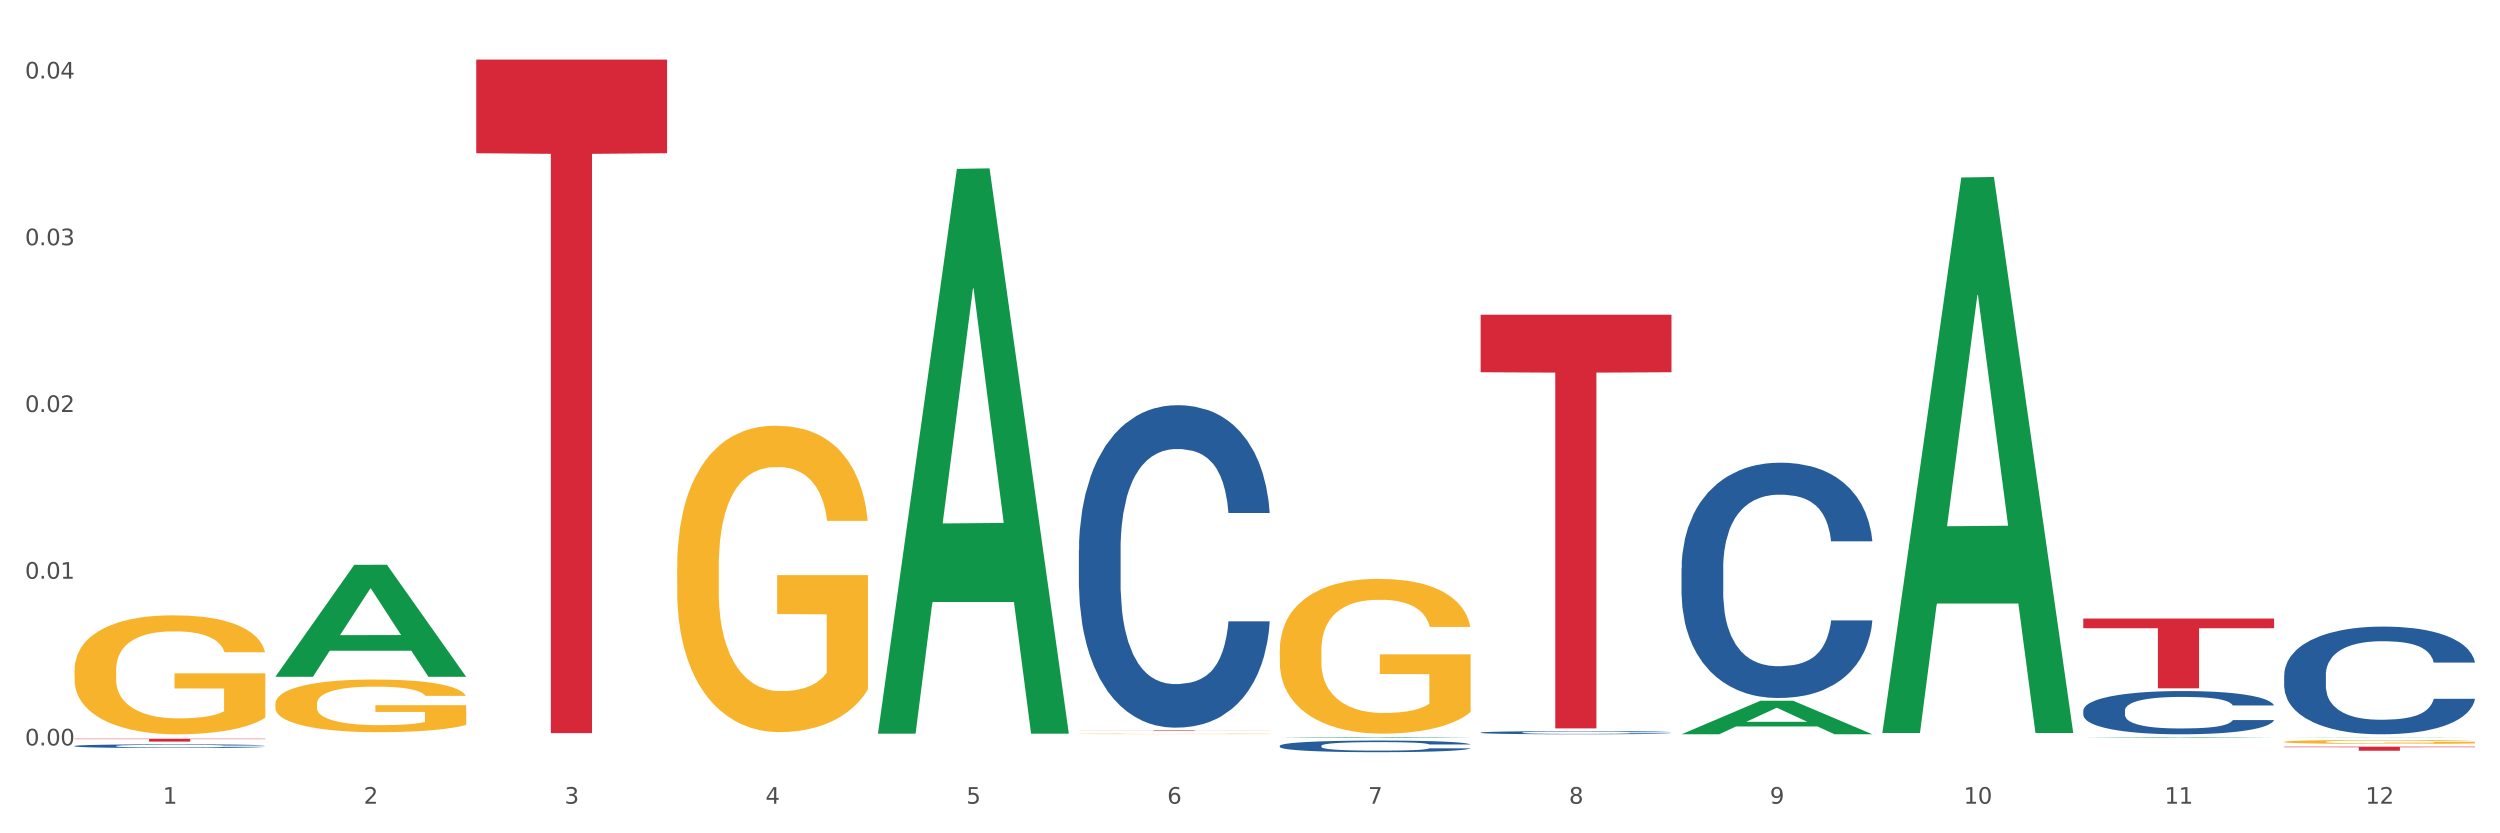
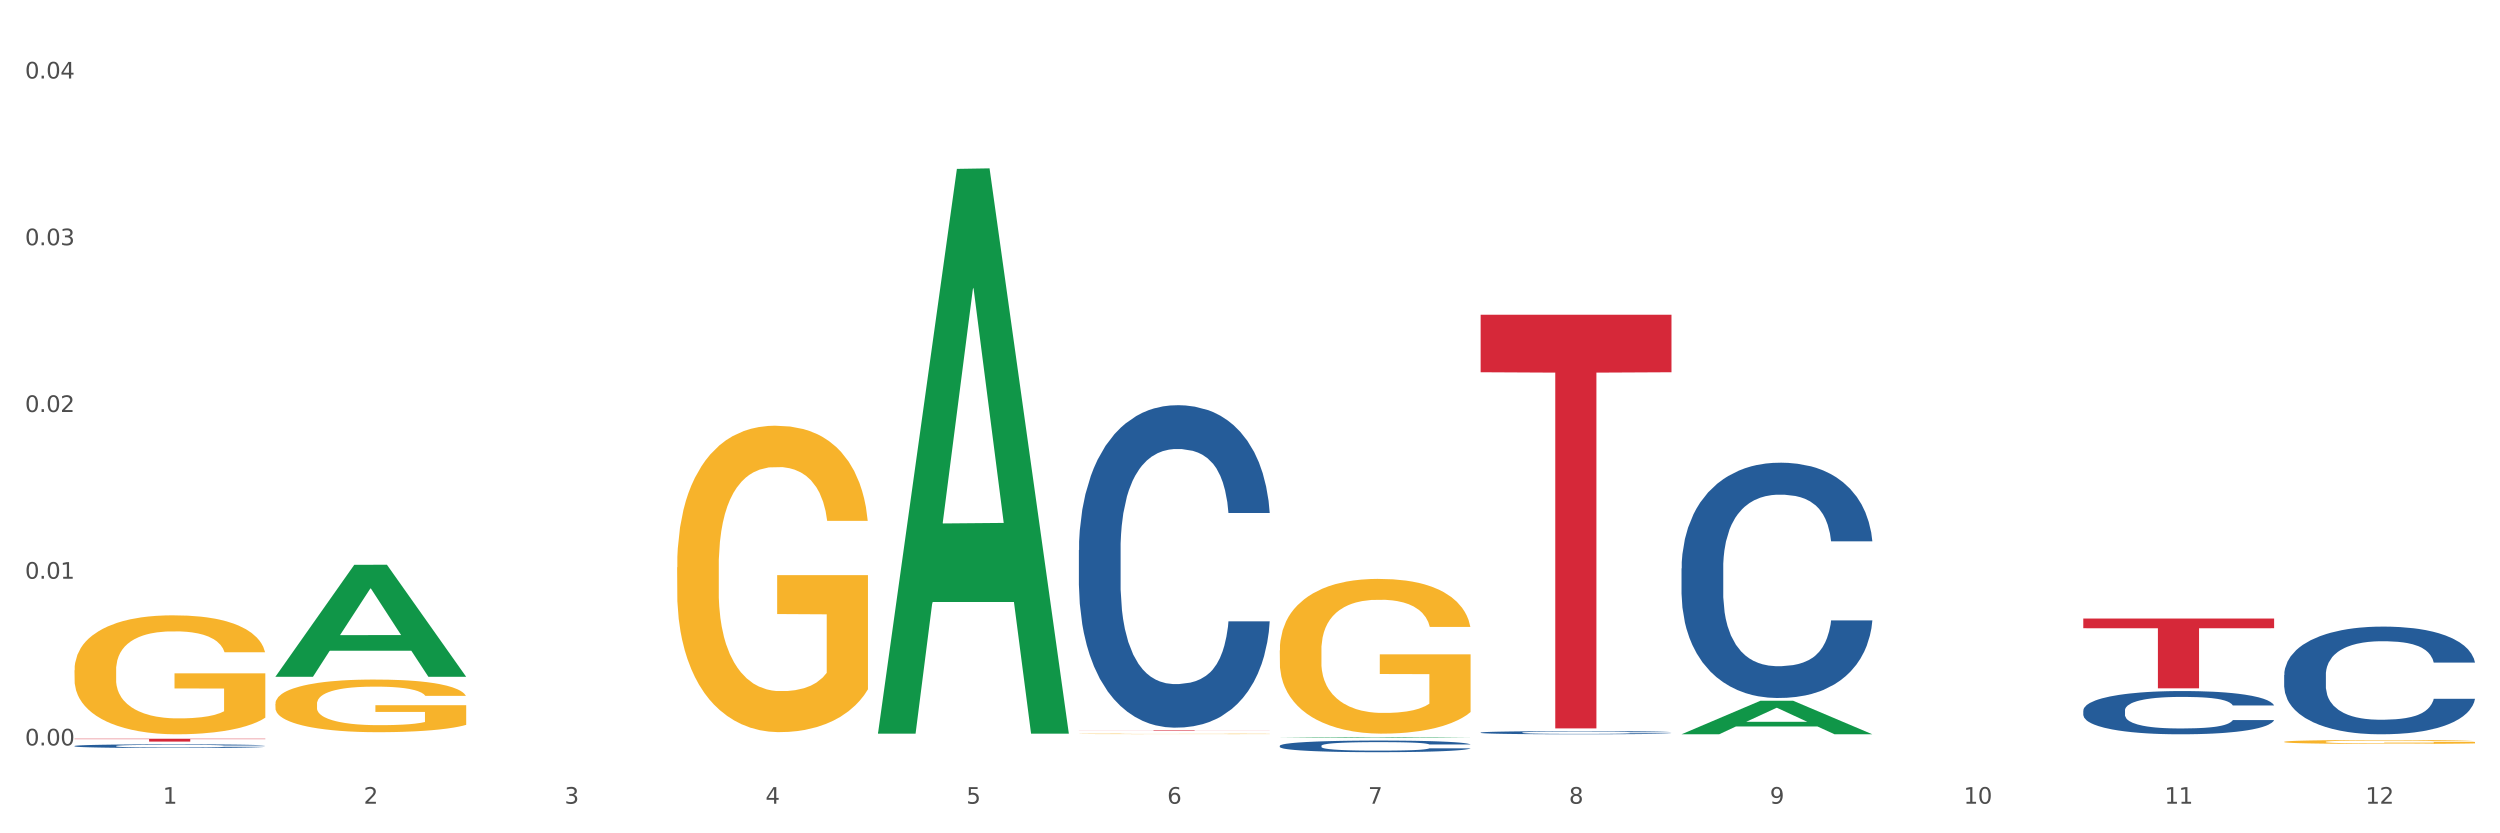
<svg xmlns="http://www.w3.org/2000/svg" xmlns:xlink="http://www.w3.org/1999/xlink" width="1080pt" height="360pt" viewBox="0 0 1080 360" version="1.1">
  <rect x="0" y="0" width="1080" height="360" fill="#333333" stroke="none" />
  <defs>
    <style type="text/css">*{stroke-linejoin: round; stroke-linecap: butt}</style>
  </defs>
  <g id="figure_1">
    <g id="patch_1">
      <path d="M 0 360  L 1080 360  L 1080 0  L 0 0  z " style="fill: #ffffff; stroke: #ffffff; stroke-linejoin: miter" />
    </g>
    <g id="axes_1">
      <g id="matplotlib.axis_1">
        <g id="xtick_1">
          <g id="text_1">
            <g style="fill: #4d4d4d" transform="translate(70.342 347.204) scale(0.096 -0.096)">
              <defs>
                <path id="DejaVuSans-31" d="M 794 531  L 1825 531  L 1825 4091  L 703 3866  L 703 4441  L 1819 4666  L 2450 4666  L 2450 531  L 3481 531  L 3481 0  L 794 0  L 794 531  z " transform="scale(0.016)" />
              </defs>
              <use xlink:href="#DejaVuSans-31" />
            </g>
          </g>
        </g>
        <g id="xtick_2">
          <g id="text_2">
            <g style="fill: #4d4d4d" transform="translate(157.122 347.204) scale(0.096 -0.096)">
              <defs>
                <path id="DejaVuSans-32" d="M 1228 531  L 3431 531  L 3431 0  L 469 0  L 469 531  Q 828 903 1448 1529  Q 2069 2156 2228 2338  Q 2531 2678 2651 2914  Q 2772 3150 2772 3378  Q 2772 3750 2511 3984  Q 2250 4219 1831 4219  Q 1534 4219 1204 4116  Q 875 4013 500 3803  L 500 4441  Q 881 4594 1212 4672  Q 1544 4750 1819 4750  Q 2544 4750 2975 4387  Q 3406 4025 3406 3419  Q 3406 3131 3298 2873  Q 3191 2616 2906 2266  Q 2828 2175 2409 1742  Q 1991 1309 1228 531  z " transform="scale(0.016)" />
              </defs>
              <use xlink:href="#DejaVuSans-32" />
            </g>
          </g>
        </g>
        <g id="xtick_3">
          <g id="text_3">
            <g style="fill: #4d4d4d" transform="translate(243.902 347.204) scale(0.096 -0.096)">
              <defs>
                <path id="DejaVuSans-33" d="M 2597 2516  Q 3050 2419 3304 2112  Q 3559 1806 3559 1356  Q 3559 666 3084 287  Q 2609 -91 1734 -91  Q 1441 -91 1130 -33  Q 819 25 488 141  L 488 750  Q 750 597 1062 519  Q 1375 441 1716 441  Q 2309 441 2620 675  Q 2931 909 2931 1356  Q 2931 1769 2642 2001  Q 2353 2234 1838 2234  L 1294 2234  L 1294 2753  L 1863 2753  Q 2328 2753 2575 2939  Q 2822 3125 2822 3475  Q 2822 3834 2567 4026  Q 2313 4219 1838 4219  Q 1578 4219 1281 4162  Q 984 4106 628 3988  L 628 4550  Q 988 4650 1302 4700  Q 1616 4750 1894 4750  Q 2613 4750 3031 4423  Q 3450 4097 3450 3541  Q 3450 3153 3228 2886  Q 3006 2619 2597 2516  z " transform="scale(0.016)" />
              </defs>
              <use xlink:href="#DejaVuSans-33" />
            </g>
          </g>
        </g>
        <g id="xtick_4">
          <g id="text_4">
            <g style="fill: #4d4d4d" transform="translate(330.683 347.204) scale(0.096 -0.096)">
              <defs>
                <path id="DejaVuSans-34" d="M 2419 4116  L 825 1625  L 2419 1625  L 2419 4116  z M 2253 4666  L 3047 4666  L 3047 1625  L 3713 1625  L 3713 1100  L 3047 1100  L 3047 0  L 2419 0  L 2419 1100  L 313 1100  L 313 1709  L 2253 4666  z " transform="scale(0.016)" />
              </defs>
              <use xlink:href="#DejaVuSans-34" />
            </g>
          </g>
        </g>
        <g id="xtick_5">
          <g id="text_5">
            <g style="fill: #4d4d4d" transform="translate(417.463 347.204) scale(0.096 -0.096)">
              <defs>
                <path id="DejaVuSans-35" d="M 691 4666  L 3169 4666  L 3169 4134  L 1269 4134  L 1269 2991  Q 1406 3038 1543 3061  Q 1681 3084 1819 3084  Q 2600 3084 3056 2656  Q 3513 2228 3513 1497  Q 3513 744 3044 326  Q 2575 -91 1722 -91  Q 1428 -91 1123 -41  Q 819 9 494 109  L 494 744  Q 775 591 1075 516  Q 1375 441 1709 441  Q 2250 441 2565 725  Q 2881 1009 2881 1497  Q 2881 1984 2565 2268  Q 2250 2553 1709 2553  Q 1456 2553 1204 2497  Q 953 2441 691 2322  L 691 4666  z " transform="scale(0.016)" />
              </defs>
              <use xlink:href="#DejaVuSans-35" />
            </g>
          </g>
        </g>
        <g id="xtick_6">
          <g id="text_6">
            <g style="fill: #4d4d4d" transform="translate(504.243 347.204) scale(0.096 -0.096)">
              <defs>
                <path id="DejaVuSans-36" d="M 2113 2584  Q 1688 2584 1439 2293  Q 1191 2003 1191 1497  Q 1191 994 1439 701  Q 1688 409 2113 409  Q 2538 409 2786 701  Q 3034 994 3034 1497  Q 3034 2003 2786 2293  Q 2538 2584 2113 2584  z M 3366 4563  L 3366 3988  Q 3128 4100 2886 4159  Q 2644 4219 2406 4219  Q 1781 4219 1451 3797  Q 1122 3375 1075 2522  Q 1259 2794 1537 2939  Q 1816 3084 2150 3084  Q 2853 3084 3261 2657  Q 3669 2231 3669 1497  Q 3669 778 3244 343  Q 2819 -91 2113 -91  Q 1303 -91 875 529  Q 447 1150 447 2328  Q 447 3434 972 4092  Q 1497 4750 2381 4750  Q 2619 4750 2861 4703  Q 3103 4656 3366 4563  z " transform="scale(0.016)" />
              </defs>
              <use xlink:href="#DejaVuSans-36" />
            </g>
          </g>
        </g>
        <g id="xtick_7">
          <g id="text_7">
            <g style="fill: #4d4d4d" transform="translate(591.024 347.204) scale(0.096 -0.096)">
              <defs>
                <path id="DejaVuSans-37" d="M 525 4666  L 3525 4666  L 3525 4397  L 1831 0  L 1172 0  L 2766 4134  L 525 4134  L 525 4666  z " transform="scale(0.016)" />
              </defs>
              <use xlink:href="#DejaVuSans-37" />
            </g>
          </g>
        </g>
        <g id="xtick_8">
          <g id="text_8">
            <g style="fill: #4d4d4d" transform="translate(677.804 347.204) scale(0.096 -0.096)">
              <defs>
                <path id="DejaVuSans-38" d="M 2034 2216  Q 1584 2216 1326 1975  Q 1069 1734 1069 1313  Q 1069 891 1326 650  Q 1584 409 2034 409  Q 2484 409 2743 651  Q 3003 894 3003 1313  Q 3003 1734 2745 1975  Q 2488 2216 2034 2216  z M 1403 2484  Q 997 2584 770 2862  Q 544 3141 544 3541  Q 544 4100 942 4425  Q 1341 4750 2034 4750  Q 2731 4750 3128 4425  Q 3525 4100 3525 3541  Q 3525 3141 3298 2862  Q 3072 2584 2669 2484  Q 3125 2378 3379 2068  Q 3634 1759 3634 1313  Q 3634 634 3220 271  Q 2806 -91 2034 -91  Q 1263 -91 848 271  Q 434 634 434 1313  Q 434 1759 690 2068  Q 947 2378 1403 2484  z M 1172 3481  Q 1172 3119 1398 2916  Q 1625 2713 2034 2713  Q 2441 2713 2670 2916  Q 2900 3119 2900 3481  Q 2900 3844 2670 4047  Q 2441 4250 2034 4250  Q 1625 4250 1398 4047  Q 1172 3844 1172 3481  z " transform="scale(0.016)" />
              </defs>
              <use xlink:href="#DejaVuSans-38" />
            </g>
          </g>
        </g>
        <g id="xtick_9">
          <g id="text_9">
            <g style="fill: #4d4d4d" transform="translate(764.584 347.204) scale(0.096 -0.096)">
              <defs>
                <path id="DejaVuSans-39" d="M 703 97  L 703 672  Q 941 559 1184 500  Q 1428 441 1663 441  Q 2288 441 2617 861  Q 2947 1281 2994 2138  Q 2813 1869 2534 1725  Q 2256 1581 1919 1581  Q 1219 1581 811 2004  Q 403 2428 403 3163  Q 403 3881 828 4315  Q 1253 4750 1959 4750  Q 2769 4750 3195 4129  Q 3622 3509 3622 2328  Q 3622 1225 3098 567  Q 2575 -91 1691 -91  Q 1453 -91 1209 -44  Q 966 3 703 97  z M 1959 2075  Q 2384 2075 2632 2365  Q 2881 2656 2881 3163  Q 2881 3666 2632 3958  Q 2384 4250 1959 4250  Q 1534 4250 1286 3958  Q 1038 3666 1038 3163  Q 1038 2656 1286 2365  Q 1534 2075 1959 2075  z " transform="scale(0.016)" />
              </defs>
              <use xlink:href="#DejaVuSans-39" />
            </g>
          </g>
        </g>
        <g id="xtick_10">
          <g id="text_10">
            <g style="fill: #4d4d4d" transform="translate(848.311 347.204) scale(0.096 -0.096)">
              <defs>
                <path id="DejaVuSans-30" d="M 2034 4250  Q 1547 4250 1301 3770  Q 1056 3291 1056 2328  Q 1056 1369 1301 889  Q 1547 409 2034 409  Q 2525 409 2770 889  Q 3016 1369 3016 2328  Q 3016 3291 2770 3770  Q 2525 4250 2034 4250  z M 2034 4750  Q 2819 4750 3233 4129  Q 3647 3509 3647 2328  Q 3647 1150 3233 529  Q 2819 -91 2034 -91  Q 1250 -91 836 529  Q 422 1150 422 2328  Q 422 3509 836 4129  Q 1250 4750 2034 4750  z " transform="scale(0.016)" />
              </defs>
              <use xlink:href="#DejaVuSans-31" />
              <use xlink:href="#DejaVuSans-30" transform="translate(63.623 0)" />
            </g>
          </g>
        </g>
        <g id="xtick_11">
          <g id="text_11">
            <g style="fill: #4d4d4d" transform="translate(935.091 347.204) scale(0.096 -0.096)">
              <use xlink:href="#DejaVuSans-31" />
              <use xlink:href="#DejaVuSans-31" transform="translate(63.623 0)" />
            </g>
          </g>
        </g>
        <g id="xtick_12">
          <g id="text_12">
            <g style="fill: #4d4d4d" transform="translate(1021.871 347.204) scale(0.096 -0.096)">
              <use xlink:href="#DejaVuSans-31" />
              <use xlink:href="#DejaVuSans-32" transform="translate(63.623 0)" />
            </g>
          </g>
        </g>
        <g id="xtick_13" />
        <g id="xtick_14" />
        <g id="xtick_15" />
        <g id="xtick_16" />
        <g id="xtick_17" />
        <g id="xtick_18" />
        <g id="xtick_19" />
        <g id="xtick_20" />
        <g id="xtick_21" />
        <g id="xtick_22" />
        <g id="xtick_23" />
      </g>
      <g id="matplotlib.axis_2">
        <g id="ytick_1">
          <g id="text_13">
            <g style="fill: #4d4d4d" transform="translate(10.8 322.035) scale(0.096 -0.096)">
              <defs>
                <path id="DejaVuSans-2e" d="M 684 794  L 1344 794  L 1344 0  L 684 0  L 684 794  z " transform="scale(0.016)" />
              </defs>
              <use xlink:href="#DejaVuSans-30" />
              <use xlink:href="#DejaVuSans-2e" transform="translate(63.623 0)" />
              <use xlink:href="#DejaVuSans-30" transform="translate(95.41 0)" />
              <use xlink:href="#DejaVuSans-30" transform="translate(159.033 0)" />
            </g>
          </g>
        </g>
        <g id="ytick_2">
          <g id="text_14">
            <g style="fill: #4d4d4d" transform="translate(10.8 250.005) scale(0.096 -0.096)">
              <use xlink:href="#DejaVuSans-30" />
              <use xlink:href="#DejaVuSans-2e" transform="translate(63.623 0)" />
              <use xlink:href="#DejaVuSans-30" transform="translate(95.41 0)" />
              <use xlink:href="#DejaVuSans-31" transform="translate(159.033 0)" />
            </g>
          </g>
        </g>
        <g id="ytick_3">
          <g id="text_15">
            <g style="fill: #4d4d4d" transform="translate(10.8 177.976) scale(0.096 -0.096)">
              <use xlink:href="#DejaVuSans-30" />
              <use xlink:href="#DejaVuSans-2e" transform="translate(63.623 0)" />
              <use xlink:href="#DejaVuSans-30" transform="translate(95.41 0)" />
              <use xlink:href="#DejaVuSans-32" transform="translate(159.033 0)" />
            </g>
          </g>
        </g>
        <g id="ytick_4">
          <g id="text_16">
            <g style="fill: #4d4d4d" transform="translate(10.8 105.947) scale(0.096 -0.096)">
              <use xlink:href="#DejaVuSans-30" />
              <use xlink:href="#DejaVuSans-2e" transform="translate(63.623 0)" />
              <use xlink:href="#DejaVuSans-30" transform="translate(95.41 0)" />
              <use xlink:href="#DejaVuSans-33" transform="translate(159.033 0)" />
            </g>
          </g>
        </g>
        <g id="ytick_5">
          <g id="text_17">
            <g style="fill: #4d4d4d" transform="translate(10.8 33.918) scale(0.096 -0.096)">
              <use xlink:href="#DejaVuSans-30" />
              <use xlink:href="#DejaVuSans-2e" transform="translate(63.623 0)" />
              <use xlink:href="#DejaVuSans-30" transform="translate(95.41 0)" />
              <use xlink:href="#DejaVuSans-34" transform="translate(159.033 0)" />
            </g>
          </g>
        </g>
        <g id="ytick_6" />
        <g id="ytick_7" />
        <g id="ytick_8" />
        <g id="ytick_9" />
      </g>
      <g id="PolyCollection_1">
        <path d="M 118.955 292.301  L 119.04 292.256  L 153.037 244.005  L 167.145 243.96  L 201.397 292.392  L 185.078 292.392  L 177.684 281.114  L 142.583 281.114  L 142.328 281.296  L 135.189 292.392  L 118.955 292.392  L 118.955 292.301  L 147.002 274.384  L 173.265 274.338  L 160.261 254.283  L 160.091 254.192  L 159.921 254.328  L 146.917 274.338  L 147.002 274.384  L 118.955 292.301  z " clip-path="url(#p09d53aa3c2)" style="fill: #109648" />
        <path d="M 466.077 317.032  L 466.174 317.032  L 466.174 317.025  L 466.369 317.019  L 467.342 317.005  L 468.802 316.994  L 469.873 316.988  L 470.943 316.983  L 472.209 316.978  L 473.766 316.972  L 476.589 316.965  L 478.341 316.961  L 480.482 316.957  L 484.375 316.951  L 487.198 316.947  L 490.118 316.945  L 494.887 316.941  L 498.002 316.94  L 501.311 316.939  L 505.302 316.938  L 508.319 316.938  L 514.938 316.938  L 520.583 316.94  L 523.309 316.941  L 526.813 316.944  L 528.662 316.945  L 531.679 316.948  L 534.794 316.952  L 536.935 316.955  L 540.147 316.962  L 542.581 316.968  L 544.819 316.976  L 545.987 316.981  L 546.863 316.986  L 547.642 316.992  L 548.421 317.001  L 530.901 317.001  L 530.219 316.994  L 529.149 316.988  L 527.591 316.982  L 526.229 316.979  L 523.893 316.974  L 521.751 316.971  L 519.513 316.969  L 516.787 316.967  L 514.646 316.966  L 511.629 316.965  L 505.691 316.965  L 501.701 316.967  L 498.975 316.969  L 497.223 316.97  L 495.666 316.972  L 493.914 316.975  L 491.87 316.979  L 490.41 316.982  L 488.95 316.987  L 487.782 316.991  L 486.711 316.997  L 485.835 317.002  L 485.154 317.008  L 484.57 317.015  L 484.083 317.027  L 484.083 317.052  L 484.278 317.058  L 484.765 317.066  L 485.349 317.071  L 486.322 317.078  L 487.198 317.083  L 488.853 317.09  L 490.702 317.095  L 492.162 317.099  L 493.622 317.102  L 496.153 317.106  L 498.975 317.109  L 501.409 317.111  L 504.718 317.113  L 506.957 317.114  L 508.903 317.114  L 513.673 317.114  L 517.079 317.114  L 520.875 317.112  L 523.795 317.111  L 526.229 317.109  L 528.954 317.105  L 530.706 317.102  L 530.706 317.063  L 509.293 317.063  L 509.293 317.037  L 548.518 317.037  L 548.518 317.113  L 546.863 317.117  L 545.014 317.12  L 543.067 317.124  L 540.147 317.127  L 536.643 317.131  L 533.529 317.134  L 530.219 317.136  L 526.326 317.138  L 521.265 317.14  L 518.15 317.141  L 514.257 317.141  L 509.682 317.141  L 505.691 317.141  L 501.798 317.14  L 497.71 317.138  L 493.719 317.136  L 490.702 317.134  L 487.685 317.131  L 484.473 317.127  L 481.942 317.123  L 479.995 317.12  L 477.854 317.115  L 475.518 317.11  L 473.766 317.105  L 472.209 317.1  L 470.554 317.093  L 469.386 317.087  L 468.218 317.08  L 467.537 317.074  L 466.758 317.066  L 466.174 317.054  L 466.077 317.032  z " clip-path="url(#p09d53aa3c2)" style="fill: #f7b32b" />
        <path d="M 552.857 280.974  L 552.954 280.913  L 552.954 278.715  L 553.149 276.823  L 554.122 272.243  L 555.582 268.458  L 556.653 266.443  L 557.724 264.794  L 558.989 263.146  L 560.546 261.436  L 563.369 258.933  L 565.121 257.65  L 567.262 256.307  L 571.156 254.353  L 573.978 253.254  L 576.898 252.338  L 581.668 251.239  L 584.782 250.751  L 588.092 250.385  L 592.082 250.14  L 595.1 250.079  L 601.718 250.262  L 607.364 250.812  L 610.089 251.239  L 613.593 251.972  L 615.442 252.461  L 618.46 253.437  L 621.574 254.72  L 623.716 255.819  L 626.928 257.895  L 629.361 259.971  L 631.6 262.535  L 632.768 264.306  L 633.644 265.954  L 634.422 267.847  L 635.201 270.839  L 617.681 270.839  L 617 268.702  L 615.929 266.687  L 614.372 264.733  L 613.009 263.512  L 610.673 261.986  L 608.532 261.009  L 606.293 260.276  L 603.568 259.665  L 601.426 259.36  L 598.409 259.116  L 592.472 259.177  L 588.481 259.665  L 585.756 260.276  L 584.004 260.825  L 582.446 261.436  L 580.694 262.291  L 578.65 263.573  L 577.19 264.733  L 575.73 266.199  L 574.562 267.664  L 573.492 269.374  L 572.616 271.205  L 571.934 273.098  L 571.35 275.418  L 570.864 279.265  L 570.864 287.63  L 571.058 289.523  L 571.545 292.026  L 572.129 293.919  L 573.102 296.178  L 573.978 297.704  L 575.633 299.902  L 577.482 301.734  L 578.942 302.894  L 580.402 303.871  L 582.933 305.214  L 585.756 306.313  L 588.189 306.985  L 591.498 307.596  L 593.737 307.84  L 595.684 307.962  L 600.453 307.962  L 603.86 307.779  L 607.656 307.351  L 610.576 306.802  L 613.009 306.13  L 615.734 305.031  L 617.486 303.993  L 617.486 291.232  L 596.073 291.171  L 596.073 282.684  L 635.298 282.684  L 635.298 307.596  L 633.644 308.878  L 631.794 310.038  L 629.848 311.076  L 626.928 312.358  L 623.424 313.579  L 620.309 314.434  L 617 315.167  L 613.106 315.838  L 608.045 316.449  L 604.93 316.693  L 601.037 316.876  L 596.462 316.937  L 592.472 316.815  L 588.578 316.51  L 584.49 315.96  L 580.5 315.167  L 577.482 314.373  L 574.465 313.396  L 571.253 312.114  L 568.722 310.893  L 566.776 309.794  L 564.634 308.389  L 562.298 306.558  L 560.546 304.909  L 558.989 303.199  L 557.334 301.001  L 556.166 299.109  L 554.998 296.727  L 554.317 294.957  L 553.538 292.209  L 552.954 288.362  L 552.857 280.974  z " clip-path="url(#p09d53aa3c2)" style="fill: #f7b32b" />
-         <path d="M 986.759 322.558  L 1069.2 322.558  L 1069.2 322.803  L 1036.77 322.805  L 1036.77 324.32  L 1018.993 324.32  L 1018.993 322.805  L 986.759 322.803  L 986.759 322.56  L 986.759 322.558  z " clip-path="url(#p09d53aa3c2)" style="fill: #d62839" />
        <path d="M 639.637 135.976  L 722.079 135.976  L 722.079 160.809  L 689.649 160.977  L 689.649 314.674  L 671.872 314.674  L 671.872 160.977  L 639.637 160.809  L 639.637 136.144  L 639.637 135.976  z " clip-path="url(#p09d53aa3c2)" style="fill: #d62839" />
        <path d="M 466.077 315.531  L 548.518 315.531  L 548.518 315.564  L 516.088 315.564  L 516.088 315.767  L 498.311 315.767  L 498.311 315.564  L 466.077 315.564  L 466.077 315.531  L 466.077 315.531  z " clip-path="url(#p09d53aa3c2)" style="fill: #d62839" />
-         <path d="M 205.736 25.759  L 288.177 25.759  L 288.177 66.192  L 255.747 66.465  L 255.747 316.711  L 237.97 316.711  L 237.97 66.465  L 205.736 66.192  L 205.736 26.033  L 205.736 25.759  z " clip-path="url(#p09d53aa3c2)" style="fill: #d62839" />
        <path d="M 32.175 319.125  L 114.616 319.125  L 114.616 319.298  L 82.187 319.299  L 82.187 320.372  L 64.409 320.372  L 64.409 319.299  L 32.175 319.298  L 32.175 319.126  L 32.175 319.125  z " clip-path="url(#p09d53aa3c2)" style="fill: #d62839" />
        <path d="M 292.516 245.077  L 292.613 244.956  L 292.613 240.603  L 292.808 236.855  L 293.781 227.787  L 295.241 220.29  L 296.312 216.3  L 297.383 213.036  L 298.648 209.771  L 300.205 206.386  L 303.028 201.429  L 304.78 198.89  L 306.921 196.23  L 310.815 192.36  L 313.637 190.184  L 316.557 188.37  L 321.327 186.194  L 324.441 185.227  L 327.751 184.501  L 331.741 184.018  L 334.759 183.897  L 341.377 184.26  L 347.023 185.348  L 349.748 186.194  L 353.252 187.645  L 355.101 188.612  L 358.119 190.547  L 361.233 193.086  L 363.375 195.262  L 366.587 199.373  L 369.02 203.484  L 371.259 208.562  L 372.427 212.069  L 373.303 215.333  L 374.081 219.081  L 374.86 225.006  L 357.34 225.006  L 356.659 220.774  L 355.588 216.784  L 354.031 212.915  L 352.668 210.497  L 350.332 207.474  L 348.191 205.54  L 345.952 204.089  L 343.227 202.88  L 341.085 202.275  L 338.068 201.791  L 332.131 201.912  L 328.14 202.88  L 325.415 204.089  L 323.663 205.177  L 322.105 206.386  L 320.353 208.079  L 318.309 210.618  L 316.849 212.915  L 315.389 215.817  L 314.221 218.719  L 313.151 222.104  L 312.275 225.731  L 311.593 229.479  L 311.009 234.074  L 310.523 241.691  L 310.523 258.256  L 310.717 262.004  L 311.204 266.961  L 311.788 270.709  L 312.761 275.183  L 313.637 278.206  L 315.292 282.558  L 317.141 286.186  L 318.601 288.483  L 320.061 290.417  L 322.592 293.077  L 325.415 295.254  L 327.848 296.584  L 331.157 297.793  L 333.396 298.277  L 335.343 298.518  L 340.112 298.518  L 343.519 298.156  L 347.315 297.309  L 350.235 296.221  L 352.668 294.891  L 355.393 292.715  L 357.145 290.659  L 357.145 265.389  L 335.732 265.268  L 335.732 248.462  L 374.957 248.462  L 374.957 297.793  L 373.303 300.332  L 371.453 302.629  L 369.507 304.685  L 366.587 307.224  L 363.083 309.642  L 359.968 311.335  L 356.659 312.786  L 352.765 314.116  L 347.704 315.325  L 344.589 315.808  L 340.696 316.171  L 336.121 316.292  L 332.131 316.05  L 328.237 315.446  L 324.149 314.357  L 320.159 312.786  L 317.141 311.214  L 314.124 309.279  L 310.912 306.74  L 308.381 304.322  L 306.435 302.146  L 304.293 299.365  L 301.957 295.737  L 300.205 292.473  L 298.648 289.087  L 296.993 284.735  L 295.825 280.987  L 294.657 276.271  L 293.976 272.765  L 293.197 267.324  L 292.613 259.707  L 292.516 245.077  z " clip-path="url(#p09d53aa3c2)" style="fill: #f7b32b" />
        <path d="M 986.759 320.465  L 986.856 320.464  L 986.856 320.408  L 987.051 320.359  L 988.024 320.241  L 989.484 320.144  L 990.555 320.093  L 991.625 320.05  L 992.891 320.008  L 994.448 319.964  L 997.271 319.9  L 999.023 319.867  L 1001.164 319.833  L 1005.057 319.783  L 1007.88 319.754  L 1010.8 319.731  L 1015.569 319.703  L 1018.684 319.69  L 1021.993 319.681  L 1025.984 319.675  L 1029.001 319.673  L 1035.62 319.678  L 1041.265 319.692  L 1043.991 319.703  L 1047.495 319.722  L 1049.344 319.734  L 1052.361 319.759  L 1055.476 319.792  L 1057.617 319.82  L 1060.829 319.873  L 1063.263 319.927  L 1065.501 319.992  L 1066.669 320.038  L 1067.545 320.08  L 1068.324 320.129  L 1069.103 320.205  L 1051.583 320.205  L 1050.901 320.151  L 1049.831 320.099  L 1048.273 320.049  L 1046.911 320.018  L 1044.575 319.978  L 1042.433 319.953  L 1040.195 319.935  L 1037.469 319.919  L 1035.328 319.911  L 1032.311 319.905  L 1026.373 319.906  L 1022.383 319.919  L 1019.657 319.935  L 1017.905 319.949  L 1016.348 319.964  L 1014.596 319.986  L 1012.552 320.019  L 1011.092 320.049  L 1009.632 320.086  L 1008.464 320.124  L 1007.393 320.168  L 1006.517 320.215  L 1005.836 320.263  L 1005.252 320.323  L 1004.765 320.422  L 1004.765 320.636  L 1004.96 320.685  L 1005.447 320.749  L 1006.031 320.797  L 1007.004 320.855  L 1007.88 320.895  L 1009.535 320.951  L 1011.384 320.998  L 1012.844 321.028  L 1014.304 321.053  L 1016.835 321.087  L 1019.657 321.115  L 1022.091 321.133  L 1025.4 321.148  L 1027.639 321.155  L 1029.585 321.158  L 1034.355 321.158  L 1037.761 321.153  L 1041.557 321.142  L 1044.477 321.128  L 1046.911 321.111  L 1049.636 321.083  L 1051.388 321.056  L 1051.388 320.729  L 1029.975 320.727  L 1029.975 320.509  L 1069.2 320.509  L 1069.2 321.148  L 1067.545 321.181  L 1065.696 321.211  L 1063.749 321.238  L 1060.829 321.27  L 1057.325 321.302  L 1054.211 321.324  L 1050.901 321.343  L 1047.008 321.36  L 1041.947 321.375  L 1038.832 321.382  L 1034.939 321.386  L 1030.364 321.388  L 1026.373 321.385  L 1022.48 321.377  L 1018.392 321.363  L 1014.401 321.343  L 1011.384 321.322  L 1008.367 321.297  L 1005.155 321.264  L 1002.624 321.233  L 1000.677 321.205  L 998.536 321.169  L 996.2 321.122  L 994.448 321.079  L 992.891 321.036  L 991.236 320.979  L 990.068 320.931  L 988.9 320.87  L 988.219 320.824  L 987.44 320.754  L 986.856 320.655  L 986.759 320.465  z " clip-path="url(#p09d53aa3c2)" style="fill: #f7b32b" />
        <path d="M 32.175 322.264  L 32.272 322.263  L 32.272 322.222  L 32.565 322.166  L 33.637 322.064  L 35.001 321.986  L 37.34 321.895  L 38.607 321.857  L 40.263 321.814  L 43.674 321.745  L 47.572 321.687  L 50.3 321.654  L 52.347 321.634  L 56.927 321.597  L 59.558 321.581  L 62.287 321.568  L 64.625 321.559  L 68.523 321.549  L 71.642 321.544  L 75.247 321.543  L 78.268 321.544  L 82.263 321.55  L 88.11 321.568  L 90.352 321.578  L 93.373 321.596  L 96.491 321.619  L 99.025 321.643  L 101.948 321.676  L 104.969 321.72  L 107.892 321.776  L 109.939 321.827  L 111.595 321.882  L 113.057 321.948  L 114.129 322.02  L 114.616 322.08  L 96.783 322.08  L 96.296 322.025  L 95.322 321.967  L 94.347 321.927  L 93.275 321.895  L 91.619 321.858  L 90.157 321.835  L 87.721 321.807  L 85.479 321.789  L 83.628 321.779  L 81.386 321.77  L 76.611 321.761  L 73.201 321.761  L 71.057 321.764  L 68.426 321.772  L 66.184 321.782  L 63.553 321.8  L 61.507 321.819  L 59.461 321.844  L 58.291 321.861  L 56.537 321.893  L 55.368 321.92  L 53.809 321.965  L 52.932 321.998  L 51.372 322.081  L 50.69 322.143  L 50.398 322.185  L 50.203 322.232  L 50.203 322.461  L 50.788 322.564  L 51.275 322.608  L 52.054 322.658  L 53.516 322.722  L 55.66 322.785  L 57.901 322.831  L 59.753 322.859  L 61.507 322.879  L 63.261 322.895  L 65.405 322.91  L 67.159 322.919  L 69.79 322.927  L 72.908 322.932  L 75.345 322.932  L 80.314 322.925  L 82.556 322.917  L 84.7 322.907  L 87.038 322.891  L 88.89 322.873  L 89.962 322.86  L 91.716 322.832  L 93.08 322.803  L 94.25 322.769  L 95.029 322.74  L 95.906 322.696  L 96.588 322.646  L 96.783 322.619  L 114.616 322.619  L 114.227 322.672  L 113.544 322.724  L 112.18 322.793  L 111.108 322.832  L 109.452 322.881  L 107.697 322.922  L 105.261 322.967  L 103.02 323.001  L 100.681 323.03  L 98.148 323.057  L 93.567 323.093  L 91.911 323.103  L 88.403 323.121  L 85.674 323.131  L 81.679 323.142  L 77.586 323.147  L 73.298 323.149  L 69.498 323.146  L 65.307 323.137  L 62.676 323.128  L 59.753 323.115  L 56.342 323.095  L 53.126 323.07  L 50.105 323.04  L 47.279 323.007  L 44.648 322.969  L 41.238 322.905  L 38.704 322.844  L 36.853 322.787  L 35.586 322.738  L 34.319 322.677  L 33.637 322.634  L 32.565 322.531  L 32.175 322.436  L 32.175 322.264  z " clip-path="url(#p09d53aa3c2)" style="fill: #255c99" />
        <path d="M 466.077 237.638  L 466.174 237.511  L 466.174 233.948  L 466.466 229.113  L 467.538 220.207  L 468.903 213.463  L 471.241 205.575  L 472.508 202.267  L 474.165 198.577  L 477.576 192.597  L 481.474 187.507  L 484.202 184.708  L 486.248 182.927  L 490.829 179.746  L 493.46 178.347  L 496.188 177.201  L 498.527 176.438  L 502.425 175.547  L 505.543 175.166  L 509.149 175.038  L 512.17 175.166  L 516.165 175.675  L 522.012 177.201  L 524.253 178.092  L 527.274 179.619  L 530.393 181.655  L 532.926 183.69  L 535.85 186.617  L 538.871 190.434  L 541.794 195.269  L 543.84 199.722  L 545.497 204.43  L 546.959 210.155  L 548.031 216.39  L 548.518 221.606  L 530.685 221.606  L 530.198 216.899  L 529.223 211.809  L 528.249 208.374  L 527.177 205.575  L 525.52 202.394  L 524.058 200.358  L 521.622 197.941  L 519.381 196.414  L 517.529 195.523  L 515.288 194.76  L 510.513 193.996  L 507.102 193.996  L 504.959 194.251  L 502.327 194.887  L 500.086 195.778  L 497.455 197.305  L 495.409 198.959  L 493.362 201.122  L 492.193 202.648  L 490.439 205.448  L 489.269 207.738  L 487.71 211.682  L 486.833 214.481  L 485.274 221.734  L 484.592 227.077  L 484.3 230.767  L 484.105 234.839  L 484.105 254.687  L 484.689 263.594  L 485.177 267.411  L 485.956 271.737  L 487.418 277.335  L 489.562 282.806  L 491.803 286.751  L 493.655 289.168  L 495.409 290.949  L 497.163 292.349  L 499.307 293.621  L 501.061 294.385  L 503.692 295.148  L 506.81 295.53  L 509.246 295.53  L 514.216 294.894  L 516.457 294.257  L 518.601 293.367  L 520.94 291.967  L 522.792 290.44  L 523.864 289.295  L 525.618 286.878  L 526.982 284.333  L 528.151 281.407  L 528.931 278.862  L 529.808 275.045  L 530.49 270.719  L 530.685 268.429  L 548.518 268.429  L 548.128 273.009  L 547.446 277.462  L 546.082 283.442  L 545.01 286.878  L 543.353 291.076  L 541.599 294.639  L 539.163 298.583  L 536.922 301.51  L 534.583 304.054  L 532.049 306.345  L 527.469 309.526  L 525.813 310.416  L 522.304 311.943  L 519.576 312.834  L 515.58 313.724  L 511.488 314.233  L 507.2 314.36  L 503.399 314.106  L 499.209 313.343  L 496.578 312.579  L 493.655 311.434  L 490.244 309.653  L 487.028 307.49  L 484.007 304.945  L 481.181 302.019  L 478.55 298.711  L 475.139 293.239  L 472.606 287.896  L 470.754 282.933  L 469.487 278.735  L 468.221 273.391  L 467.538 269.701  L 466.466 260.795  L 466.077 252.524  L 466.077 237.638  z " clip-path="url(#p09d53aa3c2)" style="fill: #255c99" />
        <path d="M 552.857 322.178  L 552.954 322.174  L 552.954 322.045  L 553.247 321.871  L 554.319 321.549  L 555.683 321.305  L 558.022 321.02  L 559.289 320.901  L 560.945 320.768  L 564.356 320.552  L 568.254 320.368  L 570.982 320.267  L 573.029 320.202  L 577.609 320.087  L 580.24 320.037  L 582.969 319.996  L 585.307 319.968  L 589.205 319.936  L 592.324 319.922  L 595.929 319.917  L 598.95 319.922  L 602.945 319.94  L 608.792 319.996  L 611.034 320.028  L 614.055 320.083  L 617.173 320.156  L 619.707 320.23  L 622.63 320.336  L 625.651 320.474  L 628.574 320.648  L 630.621 320.809  L 632.277 320.979  L 633.739 321.186  L 634.811 321.411  L 635.298 321.599  L 617.465 321.599  L 616.978 321.429  L 616.004 321.246  L 615.029 321.121  L 613.957 321.02  L 612.301 320.905  L 610.839 320.832  L 608.403 320.745  L 606.161 320.689  L 604.31 320.657  L 602.068 320.63  L 597.293 320.602  L 593.883 320.602  L 591.739 320.611  L 589.108 320.634  L 586.866 320.667  L 584.235 320.722  L 582.189 320.781  L 580.143 320.86  L 578.973 320.915  L 577.219 321.016  L 576.05 321.098  L 574.491 321.241  L 573.614 321.342  L 572.054 321.604  L 571.372 321.797  L 571.08 321.93  L 570.885 322.077  L 570.885 322.794  L 571.47 323.116  L 571.957 323.254  L 572.736 323.41  L 574.198 323.612  L 576.342 323.81  L 578.583 323.952  L 580.435 324.04  L 582.189 324.104  L 583.943 324.154  L 586.087 324.2  L 587.841 324.228  L 590.472 324.256  L 593.59 324.269  L 596.027 324.269  L 600.997 324.246  L 603.238 324.223  L 605.382 324.191  L 607.72 324.141  L 609.572 324.086  L 610.644 324.044  L 612.398 323.957  L 613.762 323.865  L 614.932 323.759  L 615.711 323.667  L 616.588 323.529  L 617.27 323.373  L 617.465 323.291  L 635.298 323.291  L 634.909 323.456  L 634.226 323.617  L 632.862 323.833  L 631.79 323.957  L 630.134 324.109  L 628.379 324.237  L 625.943 324.38  L 623.702 324.485  L 621.363 324.577  L 618.83 324.66  L 614.249 324.775  L 612.593 324.807  L 609.085 324.862  L 606.356 324.894  L 602.361 324.927  L 598.268 324.945  L 593.98 324.95  L 590.18 324.94  L 585.989 324.913  L 583.358 324.885  L 580.435 324.844  L 577.024 324.779  L 573.808 324.701  L 570.788 324.609  L 567.962 324.504  L 565.33 324.384  L 561.92 324.187  L 559.386 323.994  L 557.535 323.814  L 556.268 323.663  L 555.001 323.47  L 554.319 323.336  L 553.247 323.015  L 552.857 322.716  L 552.857 322.178  z " clip-path="url(#p09d53aa3c2)" style="fill: #255c99" />
        <path d="M 639.637 316.461  L 639.735 316.46  L 639.735 316.425  L 640.027 316.377  L 641.099 316.289  L 642.463 316.223  L 644.802 316.145  L 646.069 316.113  L 647.726 316.076  L 651.136 316.017  L 655.034 315.967  L 657.763 315.94  L 659.809 315.922  L 664.389 315.891  L 667.02 315.877  L 669.749 315.866  L 672.088 315.858  L 675.986 315.849  L 679.104 315.846  L 682.71 315.844  L 685.73 315.846  L 689.726 315.851  L 695.573 315.866  L 697.814 315.874  L 700.835 315.89  L 703.953 315.91  L 706.487 315.93  L 709.41 315.958  L 712.431 315.996  L 715.355 316.044  L 717.401 316.088  L 719.058 316.134  L 720.519 316.19  L 721.591 316.252  L 722.079 316.303  L 704.246 316.303  L 703.758 316.257  L 702.784 316.207  L 701.809 316.173  L 700.737 316.145  L 699.081 316.114  L 697.619 316.094  L 695.183 316.07  L 692.942 316.055  L 691.09 316.046  L 688.849 316.039  L 684.074 316.031  L 680.663 316.031  L 678.519 316.034  L 675.888 316.04  L 673.647 316.049  L 671.016 316.064  L 668.969 316.08  L 666.923 316.101  L 665.754 316.116  L 663.999 316.144  L 662.83 316.167  L 661.271 316.205  L 660.394 316.233  L 658.835 316.304  L 658.153 316.357  L 657.86 316.393  L 657.665 316.434  L 657.665 316.629  L 658.25 316.717  L 658.737 316.754  L 659.517 316.797  L 660.979 316.852  L 663.122 316.906  L 665.364 316.945  L 667.215 316.969  L 668.969 316.986  L 670.723 317  L 672.867 317.013  L 674.621 317.02  L 677.252 317.028  L 680.371 317.031  L 682.807 317.031  L 687.777 317.025  L 690.018 317.019  L 692.162 317.01  L 694.501 316.996  L 696.352 316.981  L 697.424 316.97  L 699.178 316.946  L 700.543 316.921  L 701.712 316.892  L 702.492 316.867  L 703.369 316.83  L 704.051 316.787  L 704.246 316.764  L 722.079 316.764  L 721.689 316.81  L 721.007 316.853  L 719.642 316.912  L 718.571 316.946  L 716.914 316.987  L 715.16 317.023  L 712.724 317.061  L 710.482 317.09  L 708.144 317.115  L 705.61 317.138  L 701.03 317.169  L 699.373 317.178  L 695.865 317.193  L 693.136 317.202  L 689.141 317.211  L 685.048 317.216  L 680.761 317.217  L 676.96 317.214  L 672.77 317.207  L 670.139 317.199  L 667.215 317.188  L 663.805 317.17  L 660.589 317.149  L 657.568 317.124  L 654.742 317.095  L 652.111 317.063  L 648.7 317.009  L 646.166 316.956  L 644.315 316.907  L 643.048 316.866  L 641.781 316.813  L 641.099 316.777  L 640.027 316.689  L 639.637 316.608  L 639.637 316.461  z " clip-path="url(#p09d53aa3c2)" style="fill: #255c99" />
        <path d="M 726.418 245.556  L 726.515 245.463  L 726.515 242.864  L 726.807 239.336  L 727.879 232.837  L 729.244 227.916  L 731.582 222.16  L 732.849 219.746  L 734.506 217.053  L 737.917 212.69  L 741.815 208.976  L 744.543 206.934  L 746.589 205.634  L 751.17 203.313  L 753.801 202.291  L 756.529 201.456  L 758.868 200.899  L 762.766 200.249  L 765.884 199.97  L 769.49 199.878  L 772.511 199.97  L 776.506 200.342  L 782.353 201.456  L 784.594 202.106  L 787.615 203.22  L 790.734 204.705  L 793.267 206.191  L 796.191 208.326  L 799.212 211.112  L 802.135 214.64  L 804.181 217.889  L 805.838 221.324  L 807.3 225.502  L 808.372 230.051  L 808.859 233.858  L 791.026 233.858  L 790.539 230.423  L 789.564 226.709  L 788.59 224.202  L 787.518 222.16  L 785.861 219.839  L 784.399 218.353  L 781.963 216.589  L 779.722 215.475  L 777.87 214.825  L 775.629 214.268  L 770.854 213.711  L 767.443 213.711  L 765.3 213.897  L 762.668 214.361  L 760.427 215.011  L 757.796 216.125  L 755.75 217.332  L 753.703 218.91  L 752.534 220.024  L 750.78 222.067  L 749.61 223.738  L 748.051 226.616  L 747.174 228.659  L 745.615 233.951  L 744.933 237.85  L 744.641 240.543  L 744.446 243.514  L 744.446 257.997  L 745.03 264.496  L 745.518 267.281  L 746.297 270.438  L 747.759 274.523  L 749.903 278.515  L 752.144 281.393  L 753.996 283.157  L 755.75 284.457  L 757.504 285.479  L 759.648 286.407  L 761.402 286.964  L 764.033 287.521  L 767.151 287.8  L 769.587 287.8  L 774.557 287.335  L 776.798 286.871  L 778.942 286.221  L 781.281 285.2  L 783.133 284.086  L 784.205 283.25  L 785.959 281.486  L 787.323 279.629  L 788.492 277.494  L 789.272 275.637  L 790.149 272.852  L 790.831 269.695  L 791.026 268.024  L 808.859 268.024  L 808.469 271.366  L 807.787 274.616  L 806.423 278.98  L 805.351 281.486  L 803.694 284.55  L 801.94 287.15  L 799.504 290.028  L 797.263 292.163  L 794.924 294.02  L 792.39 295.691  L 787.81 298.012  L 786.154 298.662  L 782.645 299.776  L 779.917 300.426  L 775.921 301.076  L 771.829 301.447  L 767.541 301.54  L 763.74 301.355  L 759.55 300.798  L 756.919 300.241  L 753.996 299.405  L 750.585 298.105  L 747.369 296.527  L 744.348 294.67  L 741.522 292.535  L 738.891 290.121  L 735.48 286.128  L 732.947 282.229  L 731.095 278.608  L 729.828 275.544  L 728.562 271.645  L 727.879 268.953  L 726.807 262.454  L 726.418 256.419  L 726.418 245.556  z " clip-path="url(#p09d53aa3c2)" style="fill: #255c99" />
        <path d="M 899.978 306.925  L 900.076 306.908  L 900.076 306.43  L 900.368 305.781  L 901.44 304.587  L 902.804 303.682  L 905.143 302.624  L 906.41 302.18  L 908.067 301.685  L 911.477 300.883  L 915.375 300.2  L 918.104 299.825  L 920.15 299.586  L 924.73 299.159  L 927.361 298.971  L 930.09 298.818  L 932.429 298.715  L 936.327 298.596  L 939.445 298.545  L 943.051 298.528  L 946.071 298.545  L 950.067 298.613  L 955.914 298.818  L 958.155 298.937  L 961.176 299.142  L 964.294 299.415  L 966.828 299.688  L 969.751 300.081  L 972.772 300.593  L 975.696 301.241  L 977.742 301.839  L 979.399 302.47  L 980.86 303.238  L 981.932 304.075  L 982.42 304.774  L 964.587 304.774  L 964.099 304.143  L 963.125 303.46  L 962.15 302.999  L 961.078 302.624  L 959.422 302.197  L 957.96 301.924  L 955.524 301.6  L 953.283 301.395  L 951.431 301.276  L 949.19 301.173  L 944.415 301.071  L 941.004 301.071  L 938.86 301.105  L 936.229 301.19  L 933.988 301.31  L 931.357 301.514  L 929.31 301.736  L 927.264 302.027  L 926.095 302.231  L 924.34 302.607  L 923.171 302.914  L 921.612 303.443  L 920.735 303.819  L 919.176 304.791  L 918.494 305.508  L 918.201 306.003  L 918.006 306.549  L 918.006 309.212  L 918.591 310.407  L 919.078 310.919  L 919.858 311.499  L 921.32 312.25  L 923.463 312.984  L 925.705 313.513  L 927.556 313.837  L 929.31 314.076  L 931.064 314.264  L 933.208 314.435  L 934.962 314.537  L 937.593 314.64  L 940.712 314.691  L 943.148 314.691  L 948.118 314.605  L 950.359 314.52  L 952.503 314.401  L 954.842 314.213  L 956.693 314.008  L 957.765 313.855  L 959.519 313.53  L 960.884 313.189  L 962.053 312.796  L 962.833 312.455  L 963.71 311.943  L 964.392 311.363  L 964.587 311.055  L 982.42 311.055  L 982.03 311.67  L 981.348 312.267  L 979.983 313.069  L 978.912 313.53  L 977.255 314.093  L 975.501 314.571  L 973.065 315.1  L 970.823 315.493  L 968.485 315.834  L 965.951 316.142  L 961.371 316.568  L 959.714 316.688  L 956.206 316.893  L 953.477 317.012  L 949.482 317.132  L 945.389 317.2  L 941.102 317.217  L 937.301 317.183  L 933.111 317.08  L 930.48 316.978  L 927.556 316.824  L 924.146 316.585  L 920.93 316.295  L 917.909 315.954  L 915.083 315.561  L 912.452 315.118  L 909.041 314.384  L 906.507 313.667  L 904.656 313.001  L 903.389 312.438  L 902.122 311.721  L 901.44 311.226  L 900.368 310.031  L 899.978 308.922  L 899.978 306.925  z " clip-path="url(#p09d53aa3c2)" style="fill: #255c99" />
        <path d="M 986.759 291.594  L 986.856 291.552  L 986.856 290.362  L 987.148 288.747  L 988.22 285.773  L 989.585 283.521  L 991.923 280.887  L 993.19 279.782  L 994.847 278.55  L 998.258 276.552  L 1002.156 274.853  L 1004.884 273.918  L 1006.93 273.323  L 1011.511 272.261  L 1014.142 271.793  L 1016.87 271.411  L 1019.209 271.156  L 1023.107 270.859  L 1026.225 270.731  L 1029.831 270.689  L 1032.852 270.731  L 1036.847 270.901  L 1042.694 271.411  L 1044.935 271.708  L 1047.956 272.218  L 1051.075 272.898  L 1053.608 273.578  L 1056.532 274.555  L 1059.553 275.83  L 1062.476 277.445  L 1064.522 278.932  L 1066.179 280.504  L 1067.641 282.416  L 1068.713 284.498  L 1069.2 286.24  L 1051.367 286.24  L 1050.88 284.668  L 1049.905 282.969  L 1048.931 281.821  L 1047.859 280.887  L 1046.202 279.824  L 1044.74 279.144  L 1042.304 278.337  L 1040.063 277.827  L 1038.211 277.53  L 1035.97 277.275  L 1031.195 277.02  L 1027.784 277.02  L 1025.641 277.105  L 1023.009 277.317  L 1020.768 277.615  L 1018.137 278.125  L 1016.091 278.677  L 1014.044 279.399  L 1012.875 279.909  L 1011.121 280.844  L 1009.951 281.609  L 1008.392 282.926  L 1007.515 283.861  L 1005.956 286.283  L 1005.274 288.068  L 1004.982 289.3  L 1004.787 290.66  L 1004.787 297.288  L 1005.371 300.263  L 1005.859 301.537  L 1006.638 302.982  L 1008.1 304.852  L 1010.244 306.679  L 1012.485 307.996  L 1014.337 308.804  L 1016.091 309.398  L 1017.845 309.866  L 1019.989 310.291  L 1021.743 310.546  L 1024.374 310.801  L 1027.492 310.928  L 1029.928 310.928  L 1034.898 310.716  L 1037.139 310.503  L 1039.283 310.206  L 1041.622 309.738  L 1043.474 309.228  L 1044.546 308.846  L 1046.3 308.039  L 1047.664 307.189  L 1048.833 306.212  L 1049.613 305.362  L 1050.49 304.087  L 1051.172 302.642  L 1051.367 301.877  L 1069.2 301.877  L 1068.81 303.407  L 1068.128 304.894  L 1066.764 306.891  L 1065.692 308.039  L 1064.035 309.441  L 1062.281 310.631  L 1059.845 311.948  L 1057.604 312.925  L 1055.265 313.775  L 1052.731 314.54  L 1048.151 315.602  L 1046.495 315.9  L 1042.986 316.41  L 1040.258 316.707  L 1036.262 317.004  L 1032.17 317.174  L 1027.882 317.217  L 1024.081 317.132  L 1019.891 316.877  L 1017.26 316.622  L 1014.337 316.24  L 1010.926 315.645  L 1007.71 314.922  L 1004.689 314.072  L 1001.863 313.095  L 999.232 311.99  L 995.821 310.163  L 993.288 308.379  L 991.436 306.721  L 990.169 305.319  L 988.903 303.535  L 988.22 302.302  L 987.148 299.328  L 986.759 296.566  L 986.759 291.594  z " clip-path="url(#p09d53aa3c2)" style="fill: #255c99" />
        <path d="M 32.175 289.569  L 32.272 289.522  L 32.272 287.832  L 32.467 286.377  L 33.44 282.856  L 34.9 279.946  L 35.971 278.397  L 37.042 277.13  L 38.307 275.862  L 39.864 274.548  L 42.687 272.623  L 44.439 271.638  L 46.58 270.605  L 50.474 269.103  L 53.296 268.258  L 56.216 267.554  L 60.986 266.709  L 64.1 266.333  L 67.41 266.052  L 71.4 265.864  L 74.418 265.817  L 81.036 265.958  L 86.682 266.38  L 89.407 266.709  L 92.911 267.272  L 94.76 267.648  L 97.778 268.399  L 100.892 269.385  L 103.034 270.229  L 106.246 271.825  L 108.679 273.421  L 110.918 275.393  L 112.086 276.754  L 112.962 278.022  L 113.74 279.477  L 114.519 281.777  L 96.999 281.777  L 96.318 280.134  L 95.247 278.585  L 93.69 277.083  L 92.327 276.144  L 89.991 274.97  L 87.85 274.219  L 85.611 273.656  L 82.886 273.187  L 80.744 272.952  L 77.727 272.764  L 71.79 272.811  L 67.799 273.187  L 65.074 273.656  L 63.322 274.079  L 61.764 274.548  L 60.012 275.205  L 57.968 276.191  L 56.508 277.083  L 55.048 278.209  L 53.88 279.336  L 52.81 280.65  L 51.934 282.058  L 51.252 283.514  L 50.668 285.297  L 50.182 288.255  L 50.182 294.685  L 50.376 296.141  L 50.863 298.065  L 51.447 299.52  L 52.42 301.257  L 53.296 302.431  L 54.951 304.12  L 56.8 305.529  L 58.26 306.421  L 59.72 307.172  L 62.251 308.204  L 65.074 309.049  L 67.507 309.566  L 70.816 310.035  L 73.055 310.223  L 75.002 310.317  L 79.771 310.317  L 83.178 310.176  L 86.974 309.847  L 89.894 309.425  L 92.327 308.908  L 95.052 308.063  L 96.804 307.265  L 96.804 297.455  L 75.391 297.408  L 75.391 290.883  L 114.616 290.883  L 114.616 310.035  L 112.962 311.021  L 111.112 311.913  L 109.166 312.711  L 106.246 313.696  L 102.742 314.635  L 99.627 315.292  L 96.318 315.856  L 92.424 316.372  L 87.363 316.841  L 84.248 317.029  L 80.355 317.17  L 75.78 317.217  L 71.79 317.123  L 67.896 316.888  L 63.808 316.466  L 59.818 315.856  L 56.8 315.245  L 53.783 314.494  L 50.571 313.509  L 48.04 312.57  L 46.094 311.725  L 43.952 310.645  L 41.616 309.237  L 39.864 307.97  L 38.307 306.655  L 36.652 304.965  L 35.484 303.51  L 34.316 301.68  L 33.635 300.318  L 32.856 298.206  L 32.272 295.249  L 32.175 289.569  z " clip-path="url(#p09d53aa3c2)" style="fill: #f7b32b" />
        <path d="M 118.955 304.076  L 119.053 304.055  L 119.053 303.307  L 119.247 302.663  L 120.221 301.105  L 121.681 299.817  L 122.751 299.131  L 123.822 298.57  L 125.087 298.009  L 126.645 297.427  L 129.467 296.576  L 131.219 296.139  L 133.361 295.682  L 137.254 295.017  L 140.077 294.643  L 142.997 294.332  L 147.766 293.958  L 150.881 293.791  L 154.19 293.667  L 158.181 293.584  L 161.198 293.563  L 167.817 293.625  L 173.462 293.812  L 176.187 293.958  L 179.691 294.207  L 181.541 294.373  L 184.558 294.706  L 187.673 295.142  L 189.814 295.516  L 193.026 296.222  L 195.459 296.929  L 197.698 297.801  L 198.866 298.404  L 199.742 298.965  L 200.521 299.609  L 201.299 300.627  L 183.779 300.627  L 183.098 299.9  L 182.027 299.214  L 180.47 298.549  L 179.107 298.134  L 176.771 297.614  L 174.63 297.282  L 172.391 297.033  L 169.666 296.825  L 167.525 296.721  L 164.507 296.638  L 158.57 296.659  L 154.579 296.825  L 151.854 297.033  L 150.102 297.22  L 148.545 297.427  L 146.793 297.718  L 144.749 298.155  L 143.289 298.549  L 141.829 299.048  L 140.661 299.547  L 139.59 300.128  L 138.714 300.752  L 138.033 301.396  L 137.449 302.185  L 136.962 303.494  L 136.962 306.341  L 137.157 306.985  L 137.643 307.837  L 138.227 308.481  L 139.201 309.25  L 140.077 309.769  L 141.731 310.517  L 143.581 311.14  L 145.041 311.535  L 146.501 311.868  L 149.031 312.325  L 151.854 312.699  L 154.287 312.927  L 157.597 313.135  L 159.835 313.218  L 161.782 313.26  L 166.551 313.26  L 169.958 313.197  L 173.754 313.052  L 176.674 312.865  L 179.107 312.636  L 181.833 312.262  L 183.585 311.909  L 183.585 307.567  L 162.171 307.546  L 162.171 304.658  L 201.397 304.658  L 201.397 313.135  L 199.742 313.571  L 197.893 313.966  L 195.946 314.319  L 193.026 314.756  L 189.522 315.171  L 186.407 315.462  L 183.098 315.711  L 179.205 315.94  L 174.143 316.148  L 171.029 316.231  L 167.135 316.293  L 162.561 316.314  L 158.57 316.272  L 154.677 316.168  L 150.589 315.981  L 146.598 315.711  L 143.581 315.441  L 140.563 315.109  L 137.351 314.673  L 134.821 314.257  L 132.874 313.883  L 130.733 313.405  L 128.397 312.782  L 126.645 312.221  L 125.087 311.639  L 123.433 310.891  L 122.265 310.247  L 121.097 309.437  L 120.415 308.834  L 119.637 307.899  L 119.053 306.59  L 118.955 304.076  z " clip-path="url(#p09d53aa3c2)" style="fill: #f7b32b" />
        <path d="M 899.978 267.207  L 982.42 267.207  L 982.42 271.396  L 949.99 271.425  L 949.99 297.357  L 932.213 297.357  L 932.213 271.425  L 899.978 271.396  L 899.978 267.235  L 899.978 267.207  z " clip-path="url(#p09d53aa3c2)" style="fill: #d62839" />
        <path d="M 379.296 316.472  L 379.381 316.243  L 413.378 72.957  L 427.486 72.727  L 461.738 316.931  L 445.419 316.931  L 438.025 260.065  L 402.924 260.065  L 402.669 260.982  L 395.53 316.931  L 379.296 316.931  L 379.296 316.472  L 407.343 226.129  L 433.606 225.899  L 420.602 124.778  L 420.432 124.32  L 420.262 125.008  L 407.258 225.899  L 407.343 226.129  L 379.296 316.472  z " clip-path="url(#p09d53aa3c2)" style="fill: #109648" />
-         <path d="M 986.759 318.502  L 986.844 318.502  L 1020.84 318.387  L 1034.949 318.387  L 1069.2 318.502  L 1052.882 318.502  L 1045.487 318.476  L 1010.386 318.476  L 1010.131 318.476  L 1002.992 318.502  L 986.759 318.502  L 986.759 318.502  L 1014.806 318.46  L 1041.068 318.46  L 1028.064 318.412  L 1027.894 318.412  L 1027.724 318.412  L 1014.721 318.46  L 1014.806 318.46  L 986.759 318.502  z " clip-path="url(#p09d53aa3c2)" style="fill: #109648" />
-         <path d="M 899.978 318.701  L 900.063 318.701  L 934.06 318.41  L 948.168 318.41  L 982.42 318.702  L 966.101 318.702  L 958.707 318.634  L 923.606 318.634  L 923.351 318.635  L 916.212 318.702  L 899.978 318.702  L 899.978 318.701  L 928.025 318.593  L 954.288 318.593  L 941.284 318.472  L 941.114 318.472  L 940.944 318.472  L 927.94 318.593  L 928.025 318.593  L 899.978 318.701  z " clip-path="url(#p09d53aa3c2)" style="fill: #109648" />
-         <path d="M 813.198 316.198  L 813.283 315.973  L 847.279 76.677  L 861.388 76.452  L 895.639 316.649  L 879.321 316.649  L 871.927 260.716  L 836.826 260.716  L 836.571 261.618  L 829.431 316.649  L 813.198 316.649  L 813.198 316.198  L 841.245 227.336  L 867.507 227.111  L 854.504 127.649  L 854.334 127.198  L 854.164 127.874  L 841.16 227.111  L 841.245 227.336  L 813.198 316.198  z " clip-path="url(#p09d53aa3c2)" style="fill: #109648" />
        <path d="M 726.418 317.19  L 726.503 317.176  L 760.499 302.724  L 774.608 302.711  L 808.859 317.217  L 792.541 317.217  L 785.146 313.839  L 750.045 313.839  L 749.79 313.893  L 742.651 317.217  L 726.418 317.217  L 726.418 317.19  L 754.465 311.823  L 780.727 311.809  L 767.723 305.803  L 767.553 305.775  L 767.383 305.816  L 754.38 311.809  L 754.465 311.823  L 726.418 317.19  z " clip-path="url(#p09d53aa3c2)" style="fill: #109648" />
        <path d="M 552.857 318.746  L 552.942 318.746  L 586.938 318.388  L 601.047 318.387  L 635.298 318.747  L 618.98 318.747  L 611.586 318.663  L 576.485 318.663  L 576.23 318.665  L 569.09 318.747  L 552.857 318.747  L 552.857 318.746  L 580.904 318.613  L 607.166 318.613  L 594.163 318.464  L 593.993 318.463  L 593.823 318.464  L 580.819 318.613  L 580.904 318.613  L 552.857 318.746  z " clip-path="url(#p09d53aa3c2)" style="fill: #109648" />
      </g>
    </g>
  </g>
  <defs>
    <clipPath id="p09d53aa3c2">
      <rect x="32.175" y="10.8" width="1037.025" height="329.109" />
    </clipPath>
  </defs>
</svg>